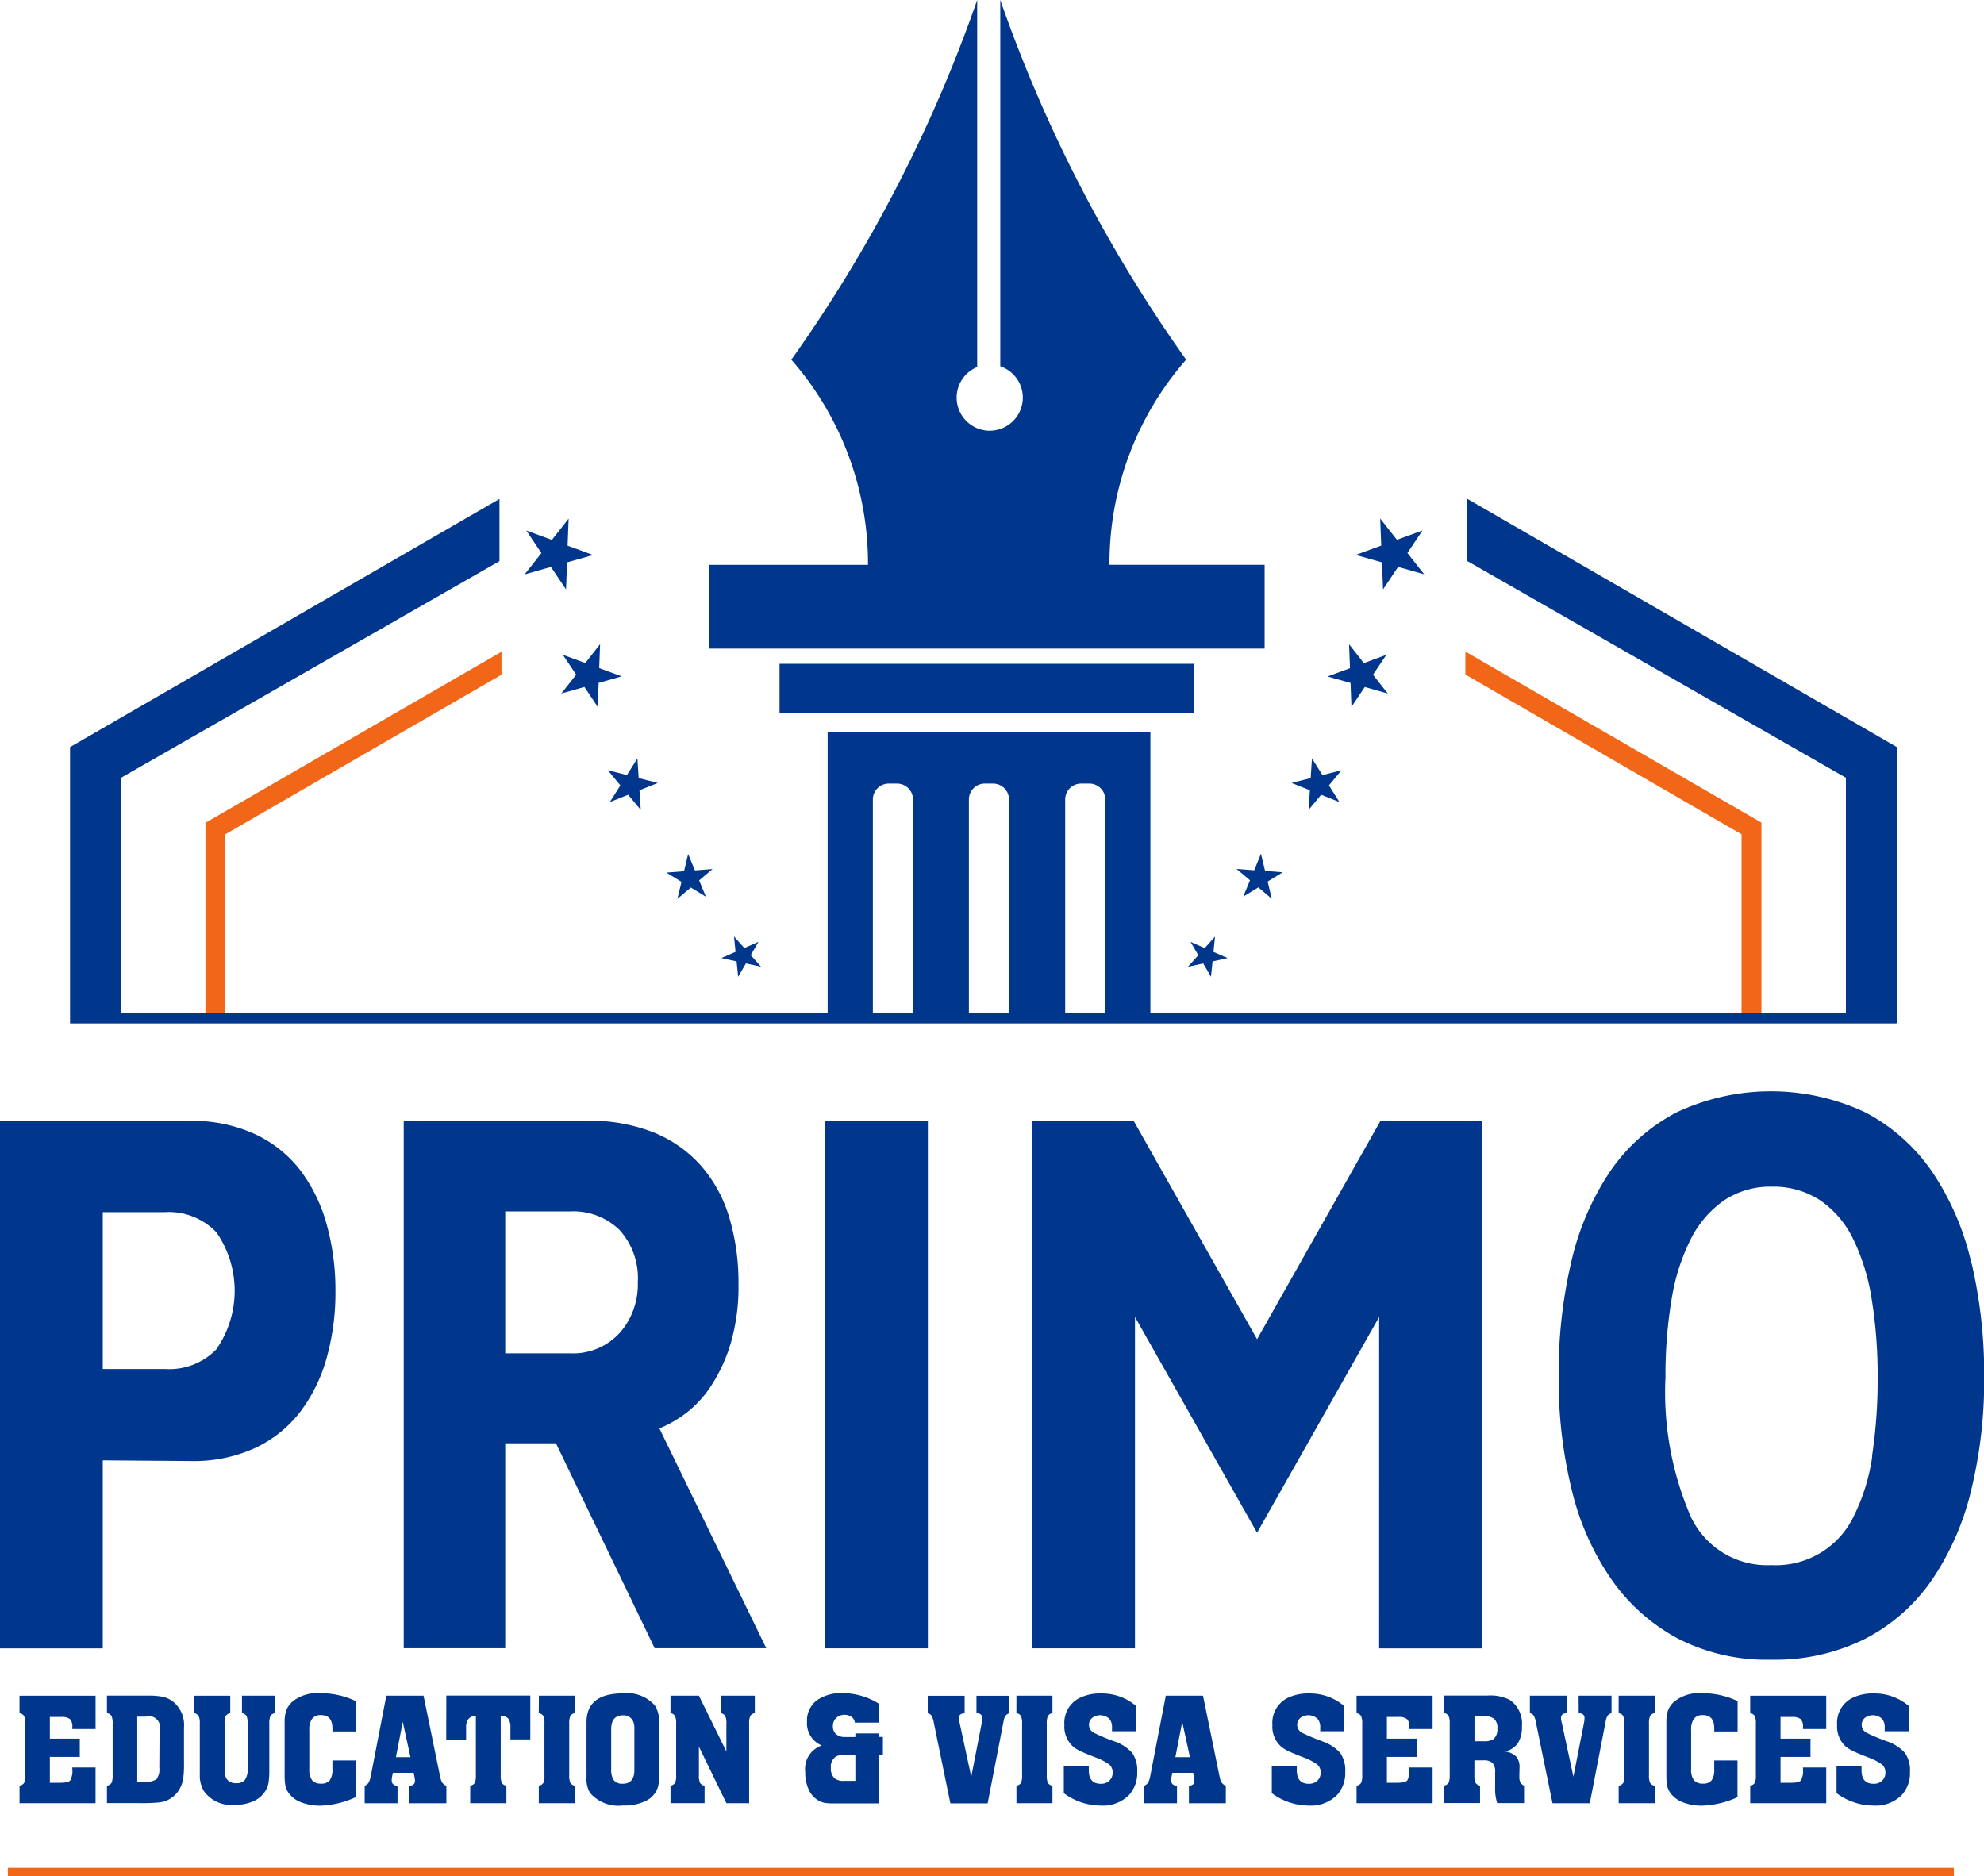
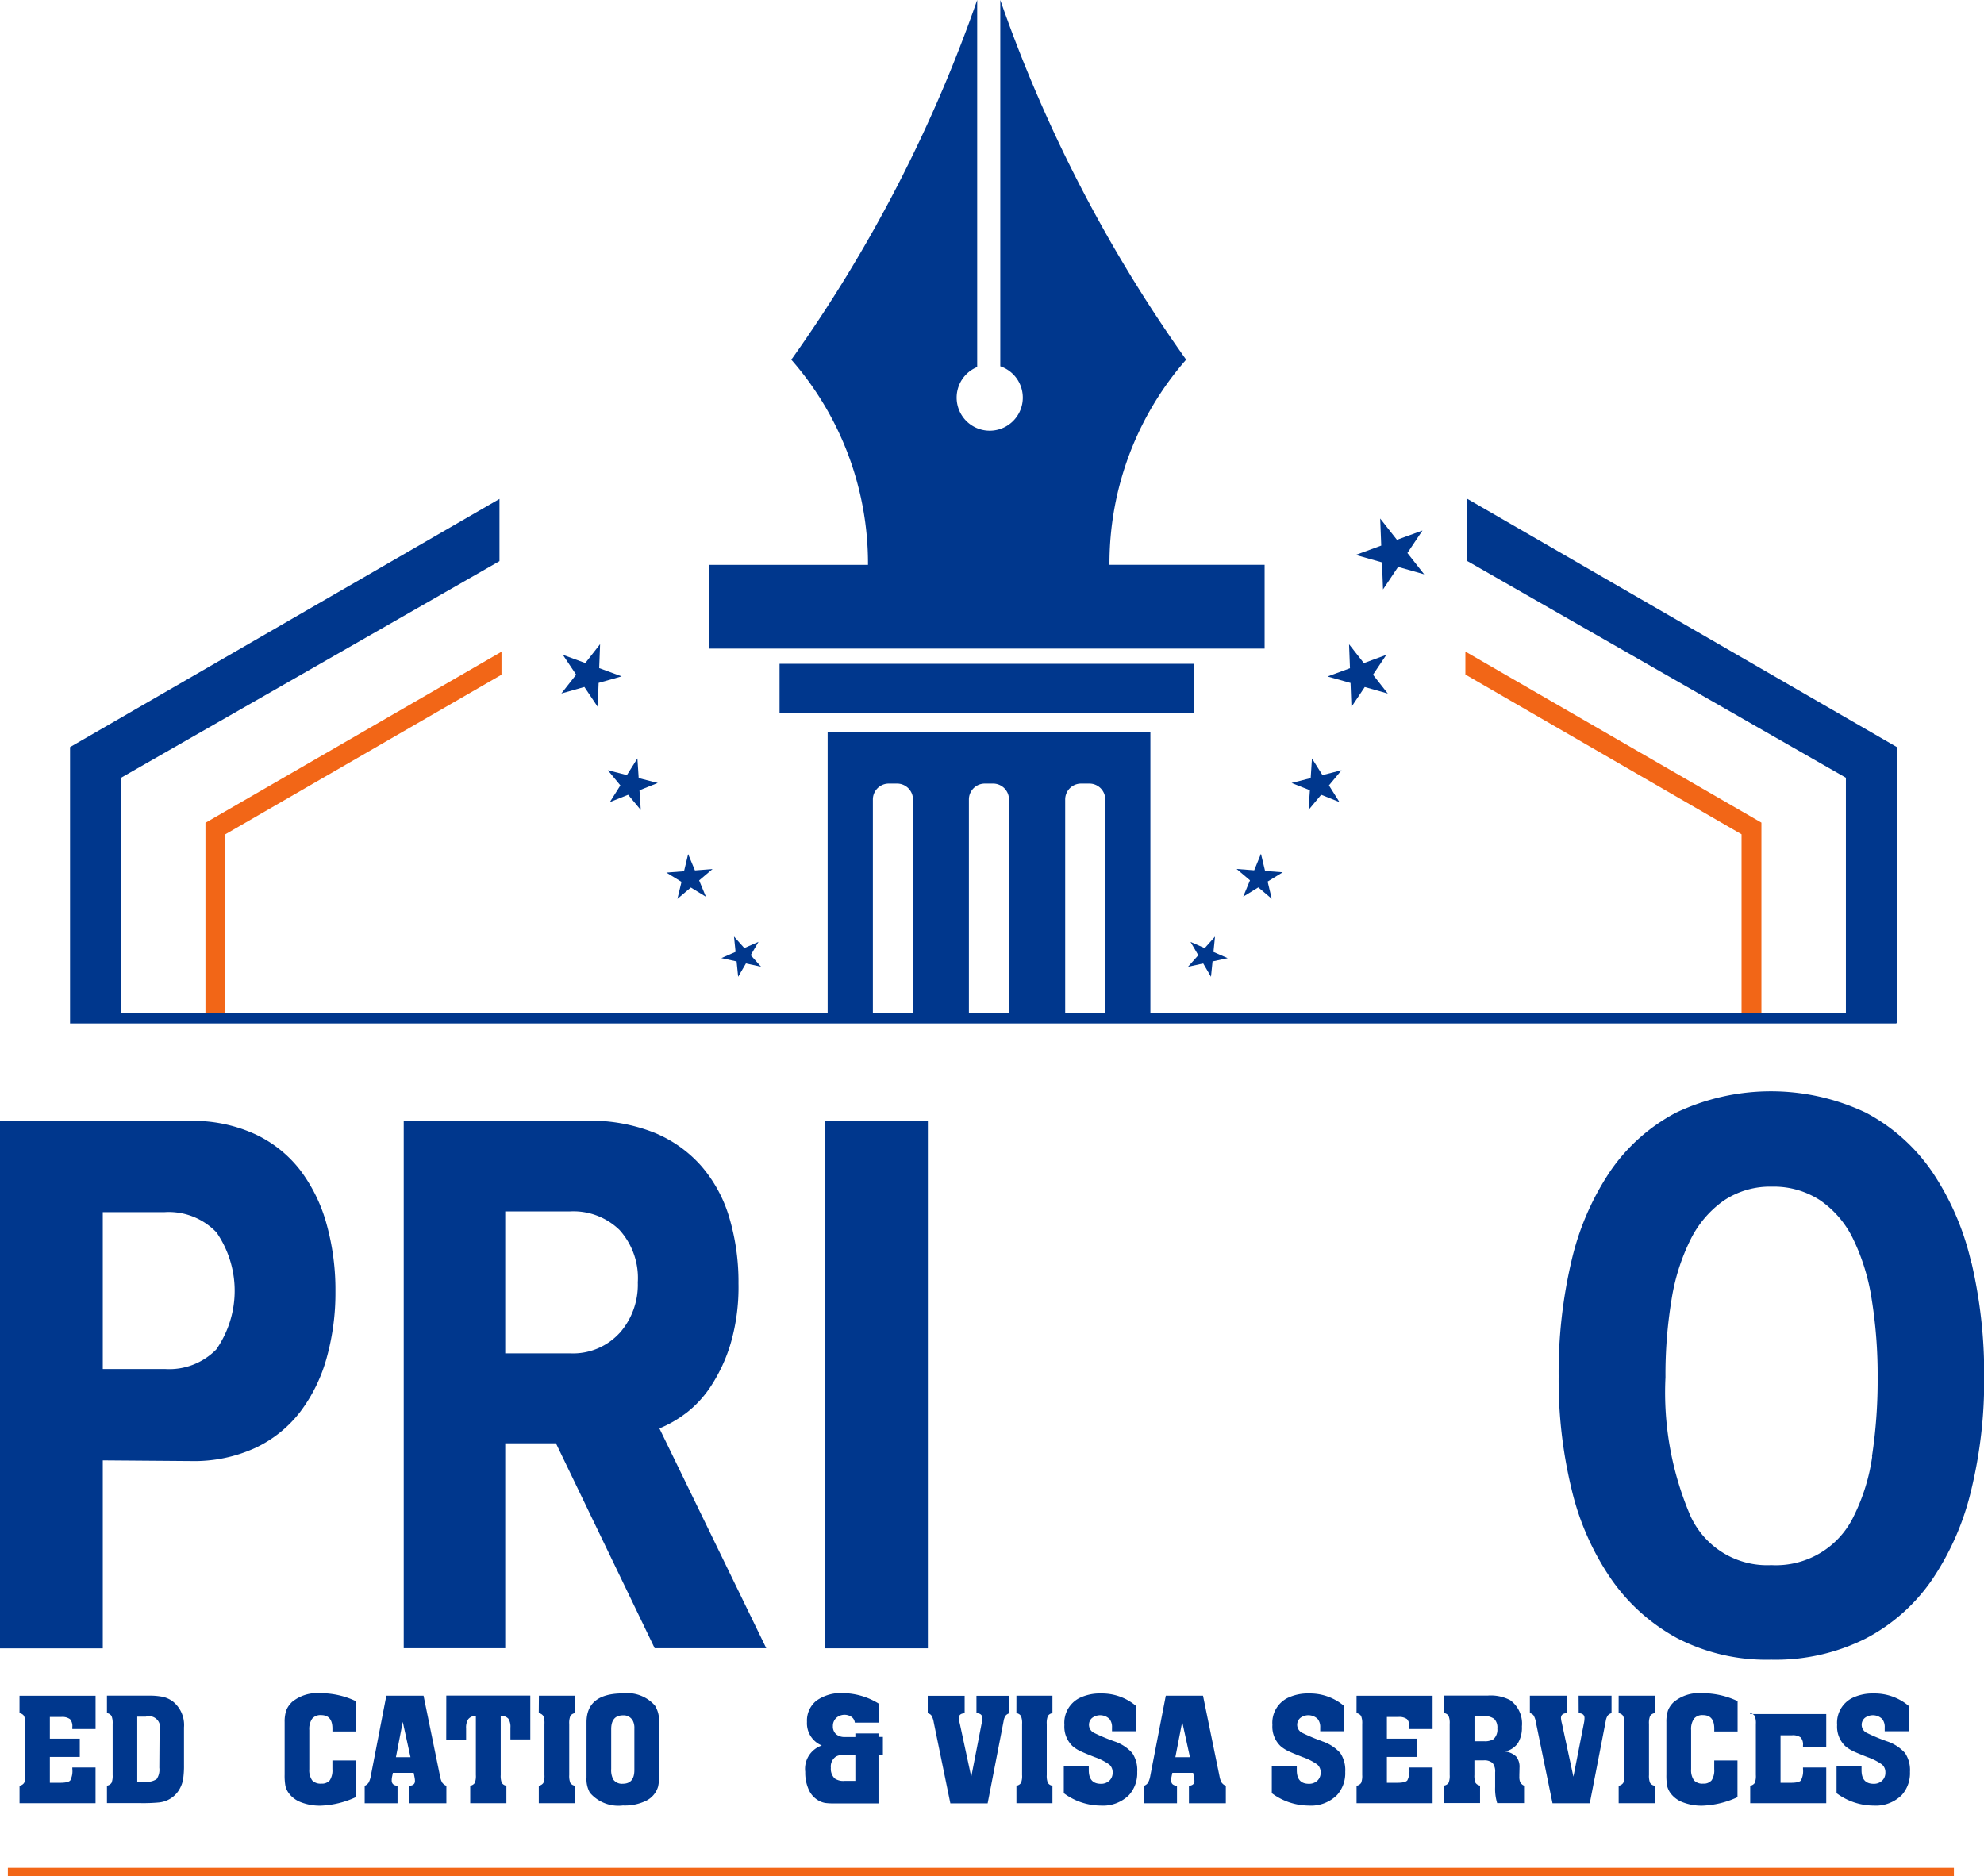
<svg xmlns="http://www.w3.org/2000/svg" id="Group_11356" data-name="Group 11356" width="69.875" height="66.085" viewBox="0 0 69.875 66.085">
  <defs>
    <clipPath id="clip-path">
      <rect id="Rectangle_16991" data-name="Rectangle 16991" width="69.875" height="66.085" fill="none" />
    </clipPath>
  </defs>
  <g id="Group_10553" data-name="Group 10553" clip-path="url(#clip-path)">
    <path id="Path_11983" data-name="Path 11983" d="M268.93,19.893h-5.464a10.9,10.9,0,0,1,2.7-7.226A50.457,50.457,0,0,1,259.62,0V12.9a1.165,1.165,0,1,1-.813.026V0a50.457,50.457,0,0,1-6.546,12.668,10.905,10.905,0,0,1,2.7,7.226h-5.606v2.951H268.93Z" transform="translate(-224.391)" fill="#00378d" />
    <rect id="Rectangle_16988" data-name="Rectangle 16988" width="14.594" height="1.739" transform="translate(27.455 23.38)" fill="#00378d" />
-     <path id="Path_11984" data-name="Path 11984" d="M185.6,184.14l.531.793.037-.953.918-.26-.9-.329.037-.953-.59.75-.9-.329.531.793-.59.75Z" transform="translate(-166.196 -164.172)" fill="#00378d" />
    <path id="Path_11985" data-name="Path 11985" d="M198.32,227.307l-.791-.291.469.7-.521.663.811-.23.469.7.032-.843.811-.23-.791-.291.032-.843Z" transform="translate(-177.706 -203.954)" fill="#00378d" />
    <path id="Path_11986" data-name="Path 11986" d="M214.2,267.767l-.37.587.644-.257.444.534-.045-.693.644-.257-.672-.171-.045-.693-.37.587-.672-.171Z" transform="translate(-192.351 -240.105)" fill="#00378d" />
    <path id="Path_11987" data-name="Path 11987" d="M234.828,302l.473-.4.531.326-.239-.576.473-.4-.621.048-.239-.576-.145.605-.621.048.532.326Z" transform="translate(-210.97 -270.342)" fill="#00378d" />
    <path id="Path_11988" data-name="Path 11988" d="M254.335,330.346l.055.541.274-.47.532.115-.363-.406.274-.47-.5.219-.363-.406.055.541-.5.219Z" transform="translate(-228.393 -296.485)" fill="#00378d" />
    <path id="Path_11989" data-name="Path 11989" d="M477.906,183.979l.037.953.531-.793.918.26-.59-.75.531-.793-.9.329-.59-.75.037.953-.9.329Z" transform="translate(-429.234 -164.172)" fill="#00378d" />
    <path id="Path_11990" data-name="Path 11990" d="M467.8,228.008l.032.843.469-.7.811.23-.521-.663.469-.7-.791.291-.521-.663.032.843-.791.291Z" transform="translate(-420.235 -203.954)" fill="#00378d" />
    <path id="Path_11991" data-name="Path 11991" d="M454.943,268.631l.444-.534.644.257-.37-.587.444-.534-.672.171-.37-.587-.045.693-.672.171.644.257Z" transform="translate(-408.857 -240.105)" fill="#00378d" />
    <path id="Path_11992" data-name="Path 11992" d="M435.624,300.994l-.621-.048.473.4-.239.576.532-.326.473.4-.145-.606.531-.326-.621-.048-.145-.605Z" transform="translate(-391.452 -270.342)" fill="#00378d" />
    <path id="Path_11993" data-name="Path 11993" d="M418.488,330.417l.274.47.055-.541.532-.115-.5-.219.055-.541-.363.406-.5-.219.274.47-.363.406Z" transform="translate(-376.112 -296.485)" fill="#00378d" />
    <path id="Path_11994" data-name="Path 11994" d="M88.953,193.993l.025,0v-9.729l-15.124-8.74v2.191l13.333,7.632v8.292H62.692v-9.905H51.325v9.905H26.434V185.35l13.333-7.632v-2.191l-15.124,8.74V194h64.31Zm-34.622-.351H52.918v-7.531a.56.56,0,0,1,.559-.559h.294a.561.561,0,0,1,.56.559Zm3.386,0H56.3v-7.531a.56.56,0,0,1,.559-.559h.294a.56.56,0,0,1,.559.559Zm3.386,0H59.691v-7.531a.56.56,0,0,1,.559-.559h.294a.56.56,0,0,1,.559.559Z" transform="translate(-22.176 -157.954)" fill="#00378d" />
    <path id="Path_11995" data-name="Path 11995" d="M10.579,404.549a5.627,5.627,0,0,0,.926-1.893,8.532,8.532,0,0,0,.309-2.346,8.651,8.651,0,0,0-.31-2.358,5.62,5.62,0,0,0-.929-1.905,4.3,4.3,0,0,0-1.6-1.274,5.273,5.273,0,0,0-2.287-.464H0v18.578H3.62v-6.621l3.111.024A5.163,5.163,0,0,0,9,405.823a4.3,4.3,0,0,0,1.579-1.274m-2.953-2.2a2.312,2.312,0,0,1-1.8.7H3.62v-5.526H5.8a2.322,2.322,0,0,1,1.825.715,3.618,3.618,0,0,1,0,4.109" transform="translate(0 -354.831)" fill="#00378d" />
    <path id="Path_11996" data-name="Path 11996" d="M151.945,404.62a3.867,3.867,0,0,0,.905-.977,5.722,5.722,0,0,0,.691-1.5,7.106,7.106,0,0,0,.274-2.1,7.973,7.973,0,0,0-.322-2.322,4.881,4.881,0,0,0-.988-1.822,4.456,4.456,0,0,0-1.667-1.179,6.109,6.109,0,0,0-2.358-.417h-6.455v18.578H145.6v-7.217h1.786l3.477,7.217h3.93l-3.763-7.741a4.1,4.1,0,0,0,.917-.524m-2.322-2.834a2.223,2.223,0,0,1-1.739.715H145.6v-5h2.287a2.326,2.326,0,0,1,1.739.655,2.524,2.524,0,0,1,.643,1.846,2.571,2.571,0,0,1-.643,1.786" transform="translate(-127.806 -354.831)" fill="#00378d" />
    <rect id="Rectangle_16989" data-name="Rectangle 16989" width="3.62" height="18.578" transform="translate(29.059 39.476)" fill="#00378d" />
-     <path id="Path_11997" data-name="Path 11997" d="M375.331,412.886h3.62V394.308h-3.573L371.032,402l-4.347-7.693h-3.573v18.578h3.62V401.215l4.3,7.6,4.3-7.6Z" transform="translate(-326.759 -354.831)" fill="#00378d" />
    <path id="Path_11998" data-name="Path 11998" d="M562.834,390.024a9.49,9.49,0,0,0-1.37-3.2,6.525,6.525,0,0,0-2.345-2.1,7.8,7.8,0,0,0-6.689,0,6.454,6.454,0,0,0-2.332,2.086,9.5,9.5,0,0,0-1.357,3.172,17.176,17.176,0,0,0-.444,4.036,16.346,16.346,0,0,0,.457,3.974,9.379,9.379,0,0,0,1.394,3.159,6.732,6.732,0,0,0,2.333,2.086,6.838,6.838,0,0,0,3.3.753,7.082,7.082,0,0,0,3.32-.74,6.451,6.451,0,0,0,2.345-2.073,9.544,9.544,0,0,0,1.382-3.159,16.368,16.368,0,0,0,.457-3.974,17.225,17.225,0,0,0-.444-4.023m-3.5,6.812a6.851,6.851,0,0,1-.642,2.086,3.038,3.038,0,0,1-2.912,1.74,2.967,2.967,0,0,1-2.851-1.74,11.032,11.032,0,0,1-.876-4.875,16.226,16.226,0,0,1,.21-2.715,7.3,7.3,0,0,1,.666-2.123,3.674,3.674,0,0,1,1.172-1.382,2.925,2.925,0,0,1,1.7-.494,2.981,2.981,0,0,1,1.7.481,3.5,3.5,0,0,1,1.16,1.358,7.429,7.429,0,0,1,.654,2.123,16.663,16.663,0,0,1,.21,2.752,17.785,17.785,0,0,1-.2,2.789" transform="translate(-493.403 -345.535)" fill="#00378d" />
    <path id="Path_11999" data-name="Path 11999" d="M6.861,597.159a.227.227,0,0,1,.161.1.665.665,0,0,1,.039.278v1.8a.674.674,0,0,1-.037.276.234.234,0,0,1-.162.1v.616H9.539v-1.257H8.721v.047a.72.72,0,0,1-.072.408q-.072.083-.353.083H7.93V598.7H8.984v-.644H7.93v-.763h.4a.47.47,0,0,1,.308.075.365.365,0,0,1,.083.277c0,.015,0,.039,0,.072h.819v-1.171H6.861Z" transform="translate(-6.174 -536.82)" fill="#00378d" />
    <path id="Path_12000" data-name="Path 12000" d="M39.94,596.736a.935.935,0,0,0-.339-.153,2.408,2.408,0,0,0-.508-.042h-1.46v.616a.227.227,0,0,1,.161.1.664.664,0,0,1,.039.278v1.8a.673.673,0,0,1-.038.275.231.231,0,0,1-.162.1v.616h1.2a5.894,5.894,0,0,0,.611-.022.935.935,0,0,0,.766-.511,1.055,1.055,0,0,0,.107-.322,3.194,3.194,0,0,0,.029-.494v-1.316a1.06,1.06,0,0,0-.411-.93m-.458,2.348a.584.584,0,0,1-.094.4.6.6,0,0,1-.4.094H38.7v-2.292H39a.388.388,0,0,1,.486.486Z" transform="translate(-33.866 -536.819)" fill="#00378d" />
-     <path id="Path_12001" data-name="Path 12001" d="M69.98,597.159a.227.227,0,0,1,.161.1.663.663,0,0,1,.039.278v1.574a.649.649,0,0,1-.093.394.361.361,0,0,1-.3.119.387.387,0,0,1-.358-.166.7.7,0,0,1-.061-.339v-1.582a.663.663,0,0,1,.039-.276.225.225,0,0,1,.161-.1v-.616H68.295v.616a.227.227,0,0,1,.161.1.663.663,0,0,1,.039.278v1.557l0,.225a1.057,1.057,0,0,0,.15.591,1.186,1.186,0,0,0,1.074.475,1.538,1.538,0,0,0,.691-.139.936.936,0,0,0,.4-.358.847.847,0,0,0,.107-.289,3.1,3.1,0,0,0,.026-.477v-1.585a.673.673,0,0,1,.039-.279.218.218,0,0,1,.161-.1v-.616H69.98Z" transform="translate(-61.458 -536.82)" fill="#00378d" />
    <path id="Path_12002" data-name="Path 12002" d="M100.389,596.061a.762.762,0,0,0-.189.289,1.252,1.252,0,0,0-.053.4V598.6a2.034,2.034,0,0,0,.028.4.716.716,0,0,0,.117.251.95.95,0,0,0,.441.325,1.826,1.826,0,0,0,.677.117,3.192,3.192,0,0,0,1.241-.3V598.1h-.822v.308a.645.645,0,0,1-.091.39.36.36,0,0,1-.3.118.4.4,0,0,1-.323-.117.622.622,0,0,1-.1-.391v-1.377a.642.642,0,0,1,.1-.4.378.378,0,0,1,.315-.128q.4,0,.4.472v.105h.822v-1.069a2.862,2.862,0,0,0-1.246-.278,1.388,1.388,0,0,0-1.016.322" transform="translate(-90.122 -536.096)" fill="#00378d" />
    <path id="Path_12003" data-name="Path 12003" d="M131.019,599.609a.778.778,0,0,1-.078-.235l-.58-2.831h-1.31l-.544,2.809a.85.85,0,0,1-.079.251.291.291,0,0,1-.14.112v.616h1.157v-.616q-.205-.014-.205-.186a.686.686,0,0,1,.008-.108l.033-.161h.733l.031.161a.678.678,0,0,1,.014.125q0,.155-.194.169v.616h1.3v-.616a.3.3,0,0,1-.142-.107m-1.635-.9.241-1.243.272,1.243Z" transform="translate(-115.444 -536.82)" fill="#00378d" />
    <path id="Path_12004" data-name="Path 12004" d="M156.981,598.086h.7v-.394a.534.534,0,0,1,.078-.325.361.361,0,0,1,.266-.117v2.087a.674.674,0,0,1-.037.276.234.234,0,0,1-.162.1v.616H159.1v-.616a.231.231,0,0,1-.162-.1.672.672,0,0,1-.038-.275v-2.087a.354.354,0,0,1,.267.1.515.515,0,0,1,.075.318v.414h.7v-1.543h-2.959Z" transform="translate(-141.265 -536.82)" fill="#00378d" />
    <path id="Path_12005" data-name="Path 12005" d="M189.527,597.159a.227.227,0,0,1,.161.1.663.663,0,0,1,.039.278v1.8a.672.672,0,0,1-.037.276.234.234,0,0,1-.162.1v.616H190.8v-.616a.234.234,0,0,1-.162-.1.672.672,0,0,1-.038-.276v-1.8a.663.663,0,0,1,.039-.278.227.227,0,0,1,.161-.1v-.616h-1.268Z" transform="translate(-170.552 -536.82)" fill="#00378d" />
    <path id="Path_12006" data-name="Path 12006" d="M207.612,595.739q-1.285,0-1.285,1.016V598.7a.961.961,0,0,0,.119.536,1.321,1.321,0,0,0,1.163.45,1.709,1.709,0,0,0,.822-.169.817.817,0,0,0,.416-.494,1.5,1.5,0,0,0,.033-.383v-1.887a.986.986,0,0,0-.144-.586,1.3,1.3,0,0,0-1.124-.43m.4,2.7q0,.483-.408.483a.373.373,0,0,1-.333-.147.7.7,0,0,1-.075-.375V597q0-.489.419-.489a.365.365,0,0,1,.339.183.551.551,0,0,1,.058.28Z" transform="translate(-185.67 -536.096)" fill="#00378d" />
-     <path id="Path_12007" data-name="Path 12007" d="M237.673,597.159a.227.227,0,0,1,.161.1.665.665,0,0,1,.039.278v.971l-.969-1.965h-1v.616a.227.227,0,0,1,.161.1.665.665,0,0,1,.039.278v1.8a.675.675,0,0,1-.037.275.231.231,0,0,1-.162.1v.616h1.2v-.616a.231.231,0,0,1-.162-.1.673.673,0,0,1-.038-.275v-1l.969,1.993h.8v-2.795a.665.665,0,0,1,.039-.276.225.225,0,0,1,.161-.1v-.616h-1.2Z" transform="translate(-212.29 -536.82)" fill="#00378d" />
    <path id="Path_12008" data-name="Path 12008" d="M285.815,597.048H285v.125h-.366a.452.452,0,0,1-.314-.1.361.361,0,0,1-.111-.283.385.385,0,0,1,.115-.286.439.439,0,0,1,.543-.037.281.281,0,0,1,.114.2h.838v-.672a2.434,2.434,0,0,0-1.252-.366,1.472,1.472,0,0,0-.938.265.9.9,0,0,0-.333.748.845.845,0,0,0,.522.83.866.866,0,0,0-.583.93,1.44,1.44,0,0,0,.132.644.814.814,0,0,0,.376.386.743.743,0,0,0,.2.065,2.313,2.313,0,0,0,.318.015h1.554V597.8h.155v-.63h-.155ZM285,598.719h-.38a.537.537,0,0,1-.344-.083.472.472,0,0,1-.139-.378.423.423,0,0,1,.186-.4.6.6,0,0,1,.305-.058H285Z" transform="translate(-254.875 -535.995)" fill="#00378d" />
    <path id="Path_12009" data-name="Path 12009" d="M328.083,597.159q.205.008.205.172a.892.892,0,0,1-.019.172L327.9,599.4l-.405-1.879a1.016,1.016,0,0,1-.033-.183q0-.169.205-.175v-.616h-1.3v.616a.2.2,0,0,1,.133.083.7.7,0,0,1,.078.233l.586,2.856h1.313l.563-2.9a.478.478,0,0,1,.067-.185.263.263,0,0,1,.136-.087v-.616h-1.16Z" transform="translate(-293.693 -536.82)" fill="#00378d" />
    <path id="Path_12010" data-name="Path 12010" d="M357.556,597.159a.227.227,0,0,1,.161.1.663.663,0,0,1,.039.278v1.8a.672.672,0,0,1-.037.276.234.234,0,0,1-.162.1v.616h1.268v-.616a.233.233,0,0,1-.162-.1.671.671,0,0,1-.038-.276v-1.8a.663.663,0,0,1,.039-.278.227.227,0,0,1,.161-.1v-.616h-1.268Z" transform="translate(-321.759 -536.82)" fill="#00378d" />
    <path id="Path_12011" data-name="Path 12011" d="M375.983,597.421a6.5,6.5,0,0,1-.713-.3.317.317,0,0,1-.054-.518.47.47,0,0,1,.615.04.451.451,0,0,1,.086.3c0,.032,0,.074,0,.128h.846v-.891a1.851,1.851,0,0,0-1.23-.438,1.641,1.641,0,0,0-.766.161.978.978,0,0,0-.527.946.944.944,0,0,0,.289.747,1.24,1.24,0,0,0,.246.162q.135.068.529.223a2.1,2.1,0,0,1,.516.261.357.357,0,0,1,.119.286.375.375,0,0,1-.115.284.419.419,0,0,1-.3.11q-.425,0-.425-.48,0-.056,0-.139h-.88v.949a2.2,2.2,0,0,0,1.3.438,1.3,1.3,0,0,0,1-.375,1.154,1.154,0,0,0,.286-.813,1.08,1.08,0,0,0-.176-.666,1.481,1.481,0,0,0-.645-.414" transform="translate(-336.753 -536.096)" fill="#00378d" />
    <path id="Path_12012" data-name="Path 12012" d="M405.227,599.609a.778.778,0,0,1-.078-.235l-.58-2.831h-1.31l-.544,2.809a.85.85,0,0,1-.079.251.291.291,0,0,1-.14.112v.616h1.157v-.616q-.205-.014-.205-.186a.684.684,0,0,1,.008-.108l.033-.161h.733l.031.161a.681.681,0,0,1,.014.125q0,.155-.194.169v.616h1.3v-.616a.3.3,0,0,1-.142-.107m-1.635-.9.241-1.243.272,1.243Z" transform="translate(-362.2 -536.82)" fill="#00378d" />
    <path id="Path_12013" data-name="Path 12013" d="M449.227,597.421a6.505,6.505,0,0,1-.713-.3.317.317,0,0,1-.054-.518.47.47,0,0,1,.615.04.451.451,0,0,1,.086.3c0,.032,0,.074,0,.128H450v-.891a1.851,1.851,0,0,0-1.23-.438,1.641,1.641,0,0,0-.766.161.978.978,0,0,0-.527.946.944.944,0,0,0,.289.747,1.242,1.242,0,0,0,.246.162q.135.068.529.223a2.1,2.1,0,0,1,.516.261.357.357,0,0,1,.119.286.375.375,0,0,1-.115.284.419.419,0,0,1-.3.11q-.425,0-.425-.48,0-.056,0-.139h-.88v.949a2.2,2.2,0,0,0,1.3.438,1.3,1.3,0,0,0,1-.375,1.154,1.154,0,0,0,.286-.813,1.08,1.08,0,0,0-.176-.666,1.481,1.481,0,0,0-.645-.414" transform="translate(-402.664 -536.096)" fill="#00378d" />
    <path id="Path_12014" data-name="Path 12014" d="M477.209,597.159a.227.227,0,0,1,.161.1.664.664,0,0,1,.039.278v1.8a.673.673,0,0,1-.037.276.234.234,0,0,1-.162.1v.616h2.678v-1.257h-.819v.047a.72.72,0,0,1-.072.408q-.072.083-.353.083h-.366V598.7h1.055v-.644h-1.055v-.763h.4a.47.47,0,0,1,.308.075.365.365,0,0,1,.083.277c0,.015,0,.039,0,.072h.819v-1.171h-2.678Z" transform="translate(-429.433 -536.82)" fill="#00378d" />
    <path id="Path_12015" data-name="Path 12015" d="M510.669,599.6a.48.48,0,0,1-.035-.21v-.055q.006-.236.006-.258a.568.568,0,0,0-.119-.393.659.659,0,0,0-.394-.176.748.748,0,0,0,.454-.291,1.046,1.046,0,0,0,.143-.591,1.017,1.017,0,0,0-.414-.927,1.473,1.473,0,0,0-.78-.161h-1.549v.616a.227.227,0,0,1,.161.1.664.664,0,0,1,.039.278v1.8a.674.674,0,0,1-.037.275.231.231,0,0,1-.162.1v.616h1.268v-.616a.234.234,0,0,1-.162-.1.674.674,0,0,1-.037-.276v-.511h.319a.44.44,0,0,1,.321.093.474.474,0,0,1,.09.332v.161l0,.358a1.7,1.7,0,0,0,.072.561h.947v-.616a.25.25,0,0,1-.126-.11m-.959-1.522a.566.566,0,0,1-.325.069h-.336v-.891h.278a.662.662,0,0,1,.412.1.423.423,0,0,1,.115.34.454.454,0,0,1-.144.386" transform="translate(-457.124 -536.819)" fill="#00378d" />
    <path id="Path_12016" data-name="Path 12016" d="M539.942,597.159q.205.008.205.172a.892.892,0,0,1-.019.172l-.372,1.893-.405-1.879a1.016,1.016,0,0,1-.033-.183q0-.169.205-.175v-.616h-1.3v.616a.2.2,0,0,1,.133.083.7.7,0,0,1,.078.233l.586,2.856h1.313l.563-2.9a.478.478,0,0,1,.067-.185.263.263,0,0,1,.136-.087v-.616h-1.16Z" transform="translate(-484.342 -536.82)" fill="#00378d" />
    <path id="Path_12017" data-name="Path 12017" d="M569.415,597.159a.227.227,0,0,1,.161.1.661.661,0,0,1,.039.278v1.8a.672.672,0,0,1-.037.276.234.234,0,0,1-.162.1v.616h1.268v-.616a.233.233,0,0,1-.162-.1.671.671,0,0,1-.038-.276v-1.8a.663.663,0,0,1,.039-.278.227.227,0,0,1,.161-.1v-.616h-1.268Z" transform="translate(-512.408 -536.82)" fill="#00378d" />
    <path id="Path_12018" data-name="Path 12018" d="M586.457,596.061a.762.762,0,0,0-.189.289,1.251,1.251,0,0,0-.053.4V598.6a2.032,2.032,0,0,0,.028.4.715.715,0,0,0,.117.251.95.95,0,0,0,.441.325,1.826,1.826,0,0,0,.677.117,3.192,3.192,0,0,0,1.241-.3V598.1H587.9v.308a.645.645,0,0,1-.091.39.36.36,0,0,1-.3.118.4.4,0,0,1-.323-.117.622.622,0,0,1-.1-.391v-1.377a.642.642,0,0,1,.1-.4.378.378,0,0,1,.315-.128q.4,0,.4.472v.105h.822v-1.069a2.862,2.862,0,0,0-1.246-.278,1.388,1.388,0,0,0-1.016.322" transform="translate(-527.526 -536.096)" fill="#00378d" />
-     <path id="Path_12019" data-name="Path 12019" d="M615.685,597.159a.227.227,0,0,1,.161.1.663.663,0,0,1,.039.278v1.8a.673.673,0,0,1-.037.276.234.234,0,0,1-.162.1v.616h2.678v-1.257h-.819v.047a.721.721,0,0,1-.072.408q-.072.083-.353.083h-.366V598.7h1.055v-.644h-1.055v-.763h.4a.471.471,0,0,1,.308.075.366.366,0,0,1,.083.277c0,.015,0,.039,0,.072h.819v-1.171h-2.678Z" transform="translate(-554.045 -536.82)" fill="#00378d" />
+     <path id="Path_12019" data-name="Path 12019" d="M615.685,597.159a.227.227,0,0,1,.161.1.663.663,0,0,1,.039.278v1.8a.673.673,0,0,1-.037.276.234.234,0,0,1-.162.1v.616h2.678v-1.257h-.819v.047a.721.721,0,0,1-.072.408q-.072.083-.353.083h-.366V598.7h1.055h-1.055v-.763h.4a.471.471,0,0,1,.308.075.366.366,0,0,1,.083.277c0,.015,0,.039,0,.072h.819v-1.171h-2.678Z" transform="translate(-554.045 -536.82)" fill="#00378d" />
    <path id="Path_12020" data-name="Path 12020" d="M647.807,597.421a6.508,6.508,0,0,1-.713-.3.317.317,0,0,1-.054-.518.47.47,0,0,1,.615.04.451.451,0,0,1,.086.3c0,.032,0,.074,0,.128h.846v-.891a1.851,1.851,0,0,0-1.229-.438,1.641,1.641,0,0,0-.766.161.978.978,0,0,0-.527.946.944.944,0,0,0,.289.747,1.243,1.243,0,0,0,.246.162q.135.068.529.223a2.1,2.1,0,0,1,.516.261.357.357,0,0,1,.12.286.375.375,0,0,1-.115.284.419.419,0,0,1-.3.11q-.425,0-.425-.48,0-.056,0-.139h-.88v.949a2.2,2.2,0,0,0,1.3.438,1.3,1.3,0,0,0,1-.375,1.154,1.154,0,0,0,.286-.813,1.08,1.08,0,0,0-.176-.666,1.481,1.481,0,0,0-.645-.414" transform="translate(-581.363 -536.096)" fill="#00378d" />
    <path id="Path_12021" data-name="Path 12021" d="M72.977,235.7l9.725-5.62v-.809l-10.426,6.024V242h.7Z" transform="translate(-65.04 -206.316)" fill="#f26617" />
    <path id="Path_12022" data-name="Path 12022" d="M525.2,242h.7v-6.711l-10.426-6.024v.809L525.2,235.7Z" transform="translate(-463.864 -206.316)" fill="#f26617" />
    <rect id="Rectangle_16990" data-name="Rectangle 16990" width="68.538" height="0.3" transform="translate(0.277 65.785)" fill="#f26617" />
  </g>
</svg>